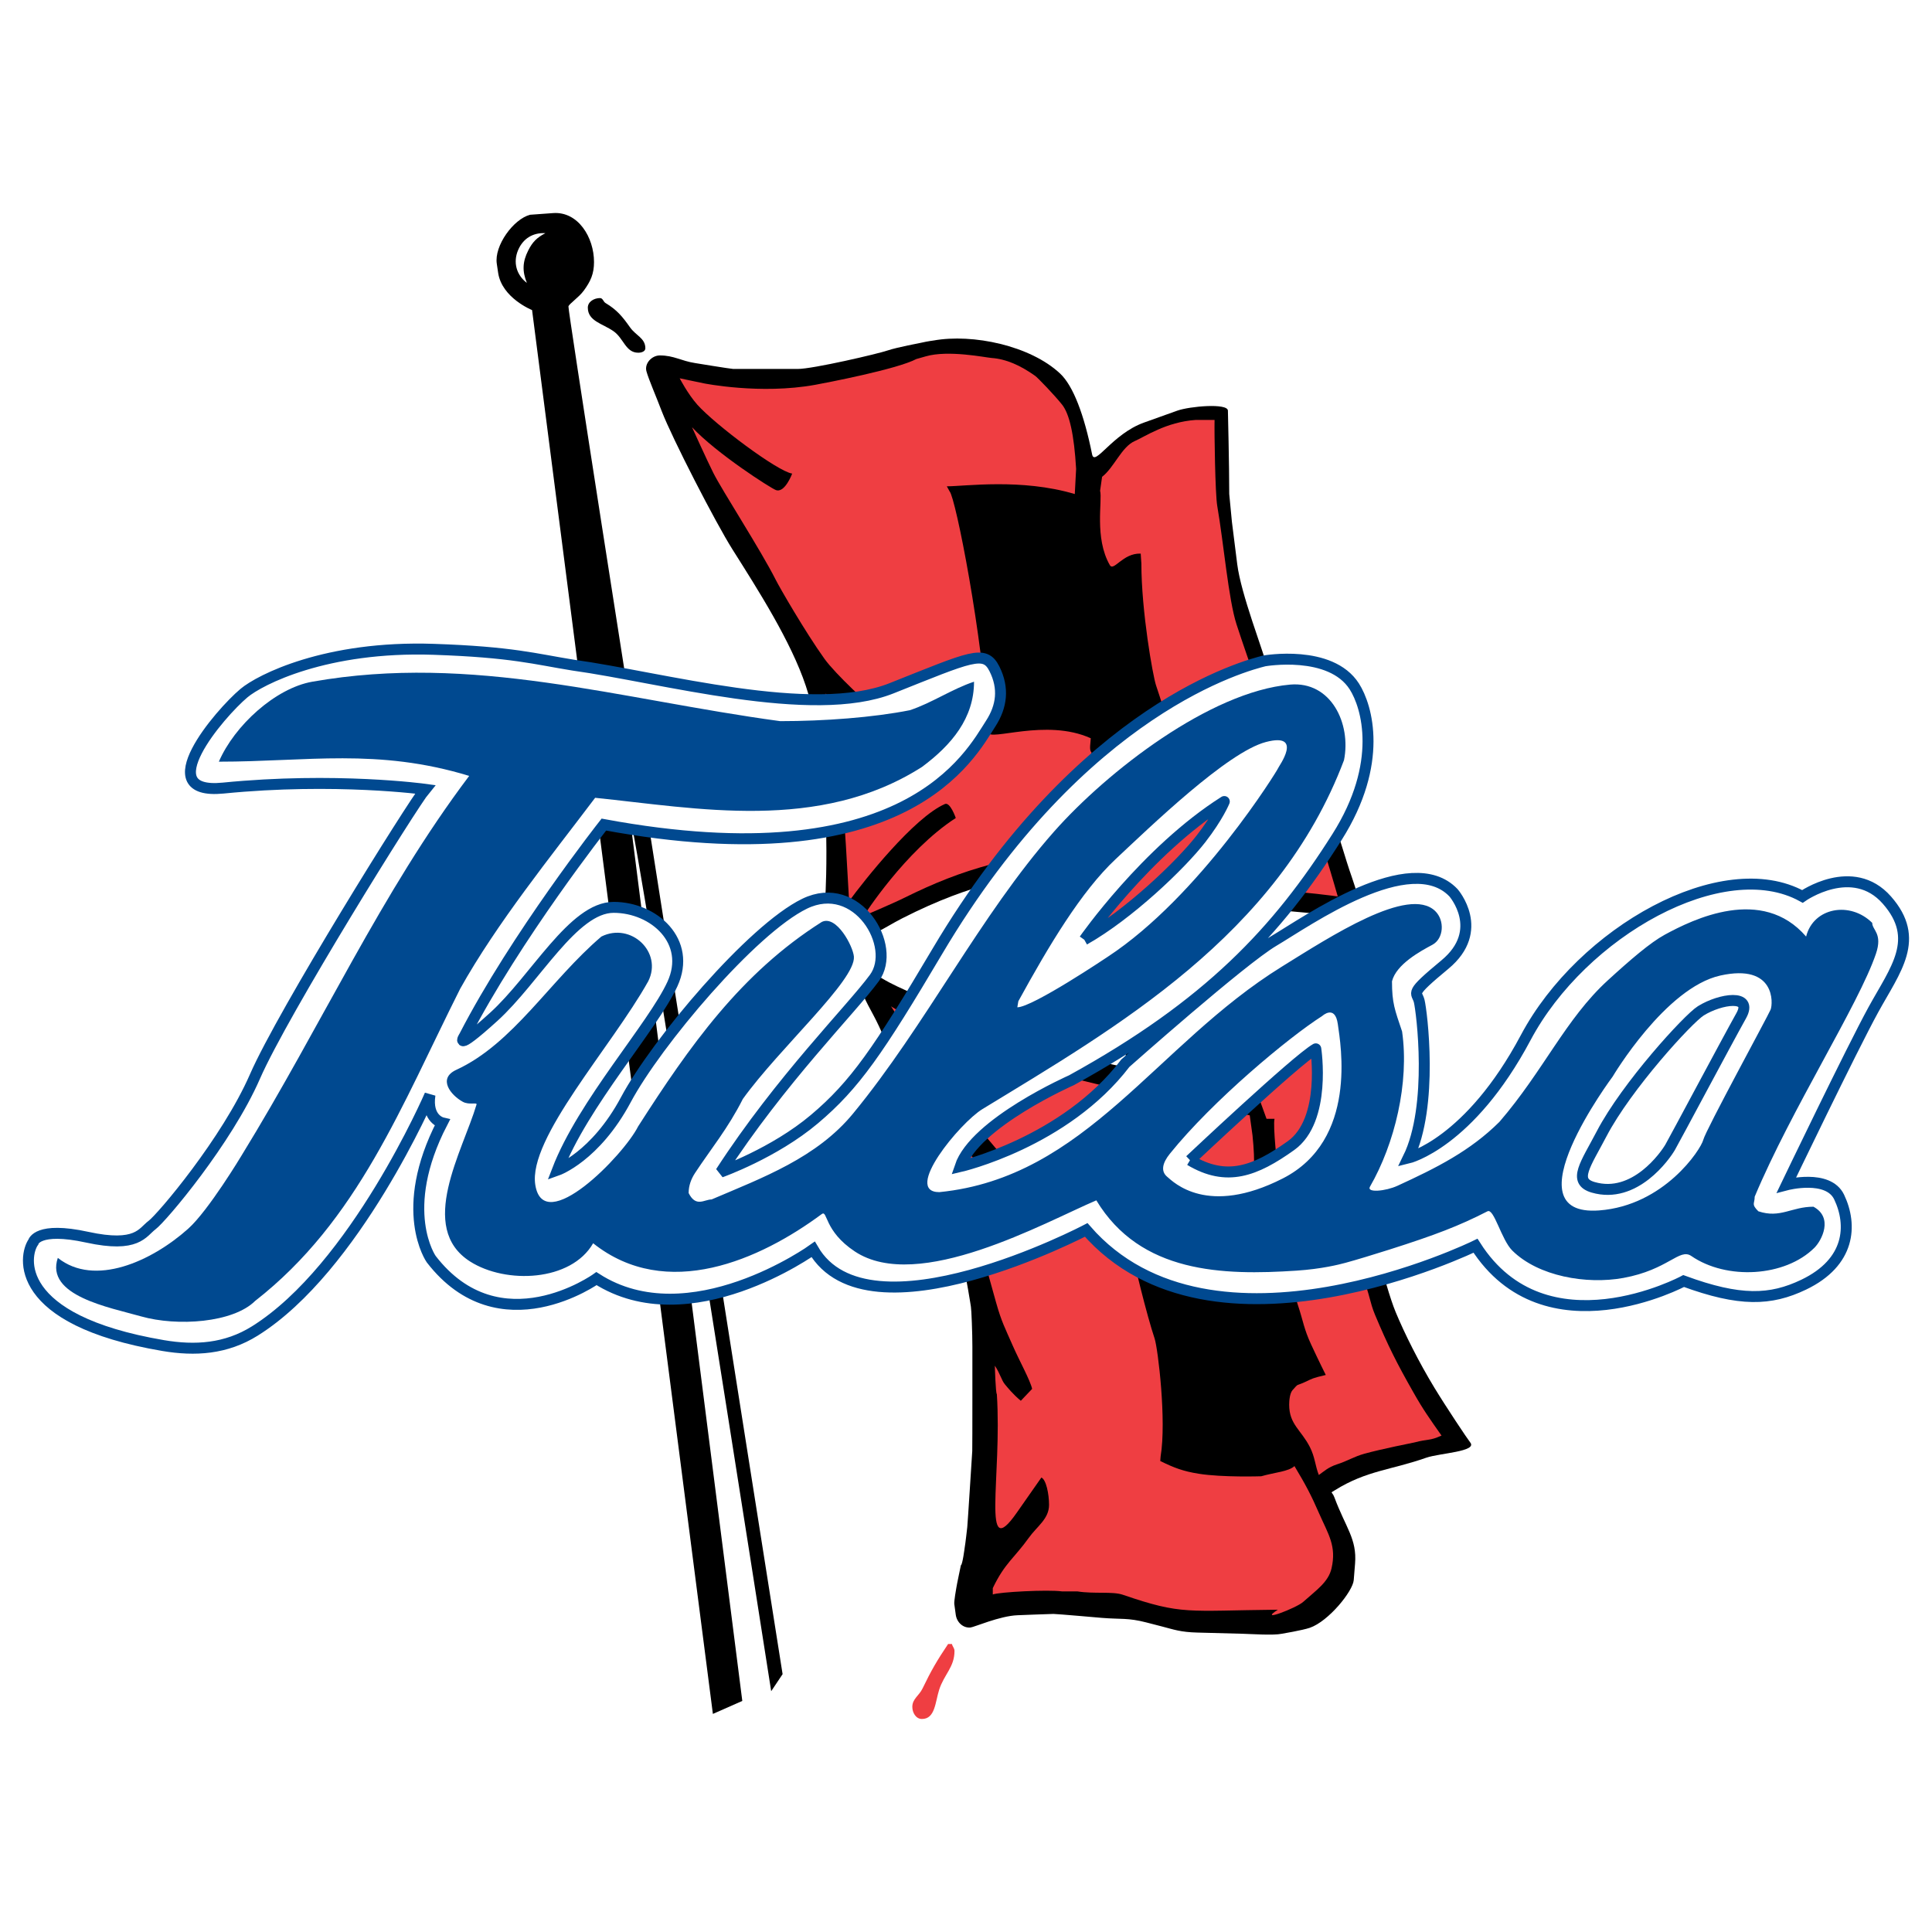
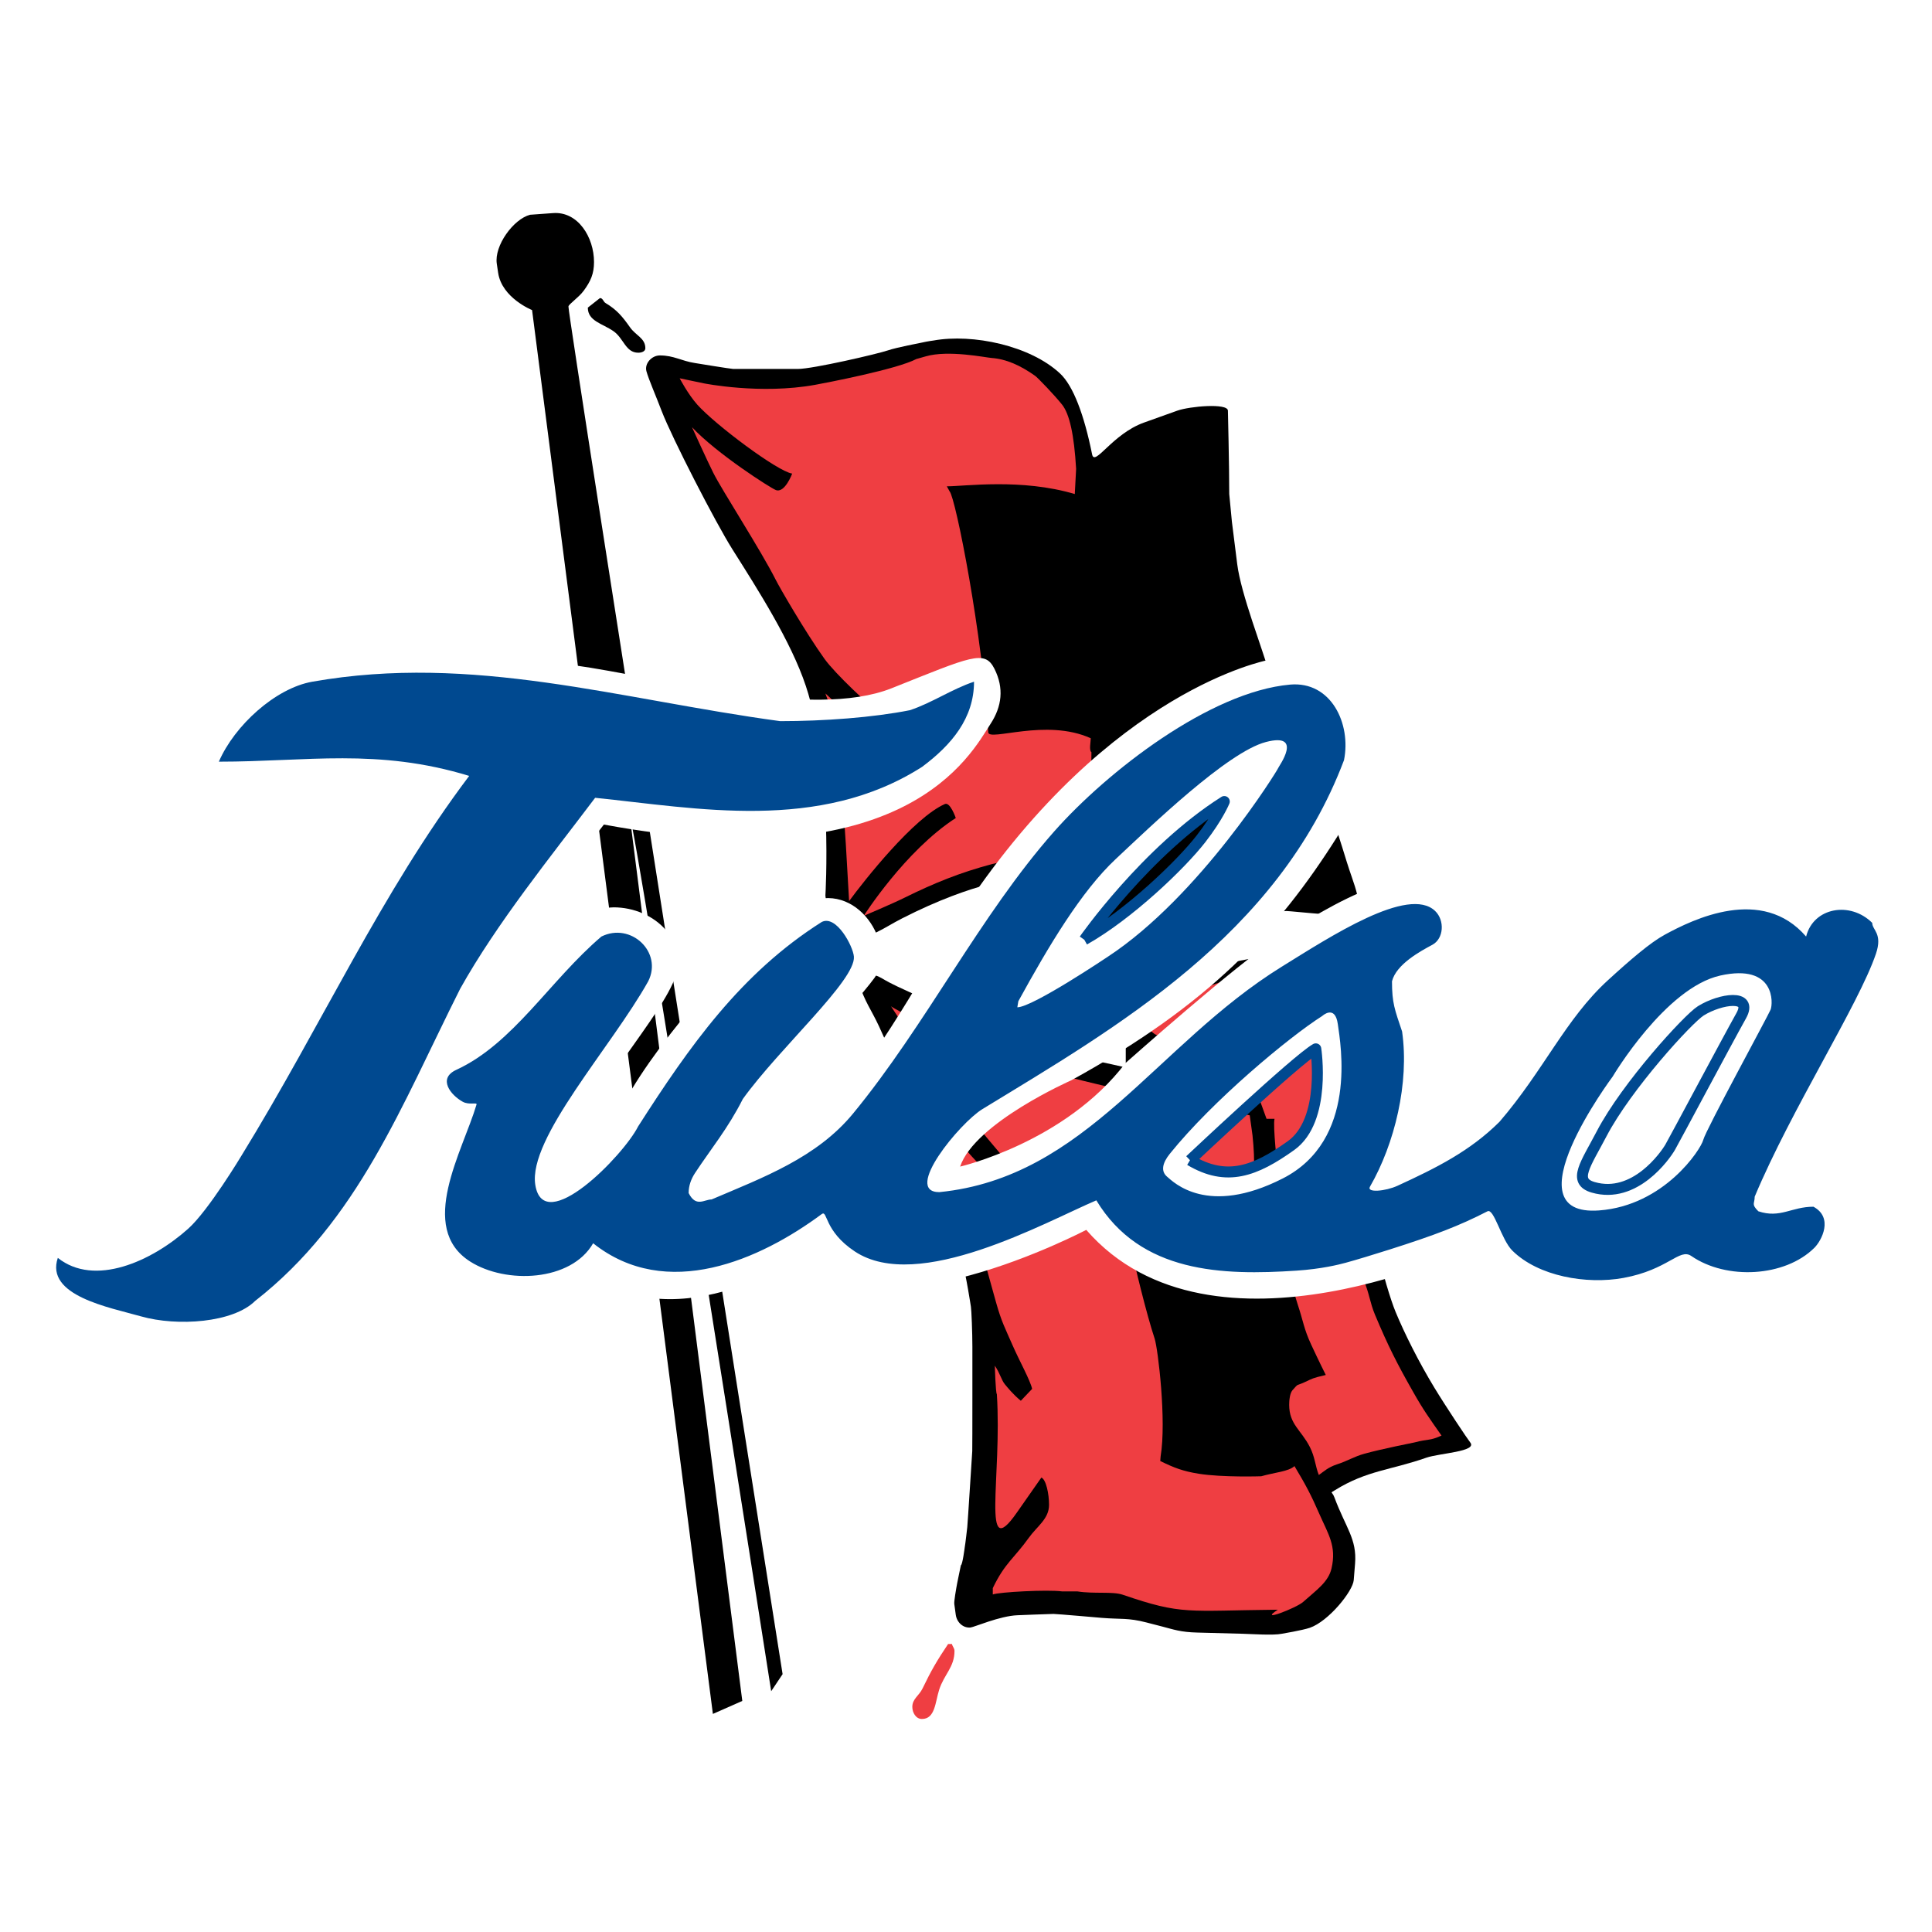
<svg xmlns="http://www.w3.org/2000/svg" version="1.0" id="Layer_1" x="0px" y="0px" width="192.756px" height="192.756px" viewBox="0 0 192.756 192.756" enable-background="new 0 0 192.756 192.756" xml:space="preserve">
  <g>
    <polygon fill-rule="evenodd" clip-rule="evenodd" fill="#FFFFFF" points="0,0 192.756,0 192.756,192.756 0,192.756 0,0  " />
    <path fill-rule="evenodd" clip-rule="evenodd" d="M52.886,21.427l2.298-0.167c2.482-0.18,4.081,2.409,4.081,4.882   c0,1.173-0.335,1.917-1.021,2.853c-0.494,0.682-1.506,1.347-1.53,1.585c-0.084,0.835,21.366,136.45,21.366,136.45l-1.138,1.701   c0,0-13.564-86.707-14.106-87.246l11.223,88.217l-2.934,1.295L53.085,30.936c0,0-3.01-1.203-3.385-3.716l-0.135-0.906   C49.296,24.51,51.229,21.857,52.886,21.427L52.886,21.427z" />
-     <path fill-rule="evenodd" clip-rule="evenodd" d="M59.859,29.739c0.303,0,0.319,0.365,0.574,0.507   c1.116,0.666,1.674,1.348,2.423,2.409c0.574,0.824,1.531,1.078,1.531,2.092c0,0.317-0.383,0.444-0.702,0.444   c-1.276,0-1.451-1.442-2.487-2.155c-1.1-0.76-2.551-0.999-2.551-2.345C58.647,30.104,59.27,29.739,59.859,29.739L59.859,29.739z" />
+     <path fill-rule="evenodd" clip-rule="evenodd" d="M59.859,29.739c0.303,0,0.319,0.365,0.574,0.507   c1.116,0.666,1.674,1.348,2.423,2.409c0.574,0.824,1.531,1.078,1.531,2.092c0,0.317-0.383,0.444-0.702,0.444   c-1.276,0-1.451-1.442-2.487-2.155c-1.1-0.76-2.551-0.999-2.551-2.345L59.859,29.739z" />
    <path fill-rule="evenodd" clip-rule="evenodd" d="M93.15,33.971c3.894-0.7,9.644,0.507,12.621,3.302   c1.304,1.225,2.391,4.094,3.188,8.056c0.255,1.269,2.001-2.032,5.181-3.17l3.321-1.188c1.214-0.434,5.035-0.779,5.048,0   c0,0,0.133,5.486,0.133,8.32l0.266,2.773l0.531,4.227c0.374,2.974,2.492,8.357,3.321,11.225c1.371,4.708,4.58,10.003,6.11,13.933   c0.83,2.155,1.258,3.951,2.022,6.122c0.399,1.141,0.768,2.365,0.768,3.585c0,0.523-6.78-0.264-7.306-0.264   c-0.383,0-5.58,0.486-7.572,1.056c-3.571,1.03-6.183,2.663-9.499,4.358c-2.55,1.299-3.81,2.166-6.679,2.166   c-1.562,0-2.084-1.743-2.232-3.295c0,0-0.72-6.174-0.72-7.521c0,0-4.251,0.198-11.65,3.971c-1.948,0.993-3.093,2.029-5.292,2.029   c-0.479,0-0.558-0.523-0.957-0.761c-0.558-0.333-1.074-0.606-1.148-1.268c0,0-0.23-2.015-0.255-2.282   c0,0,0.771-12.717-1.952-20.905c-1.479-4.448-4.803-9.64-7.306-13.603c-1.706-2.694-6.046-11.151-7.065-13.798   c-0.59-1.554-1.304-3.173-1.531-3.994c-0.215-0.779,0.526-1.584,1.339-1.584c1.403,0,2.121,0.547,3.507,0.76   c0,0,3.545,0.582,3.816,0.589H79.6c1.498,0,7.994-1.508,8.999-1.856c0.829-0.286,3.315-0.761,3.315-0.761   C92.568,34.042,93.15,33.971,93.15,33.971L93.15,33.971z" />
    <path fill-rule="evenodd" clip-rule="evenodd" fill="#EF3E42" d="M91.423,35.82l0.93-0.264c2.258-0.661,5.99,0.117,6.575,0.159   c1.461,0.105,2.854,0.729,4.337,1.775c0.255,0.174,1.973,1.961,2.704,2.887c0.731,0.924,1.195,2.971,1.396,6.405l-0.134,2.509   c-5.313-1.585-10.973-0.771-12.766-0.771l0.279,0.506c0.605,0.666,3.321,14.461,3.852,24.036c0.053,0.95,5.773-1.436,10.229,0.595   c0,0.317-0.189,1.228,0.066,1.387l-0.017,2.003v2.536h0.255v2.282h0.256v2.282h0.255v1.142c0,0-8.653,0.387-10.646,0.915   c-3.213,0.853-5.786,1.894-8.767,3.368c-1.148,0.571-4.052,1.803-4.052,1.803s4.119-6.491,9.183-9.763c0,0-0.559-1.625-1.084-1.395   c-3.116,1.365-8.079,7.666-9.559,9.685l-0.324-5.627l-0.255-3.804c0,0-0.232-5.13-0.284-5.625c-0.239-2.302-1.502-5.66-1.502-5.66   c0.861,0.777,3.237,3.116,3.827,3.084l1.274-1.436c-0.558-0.27-4.142-3.628-5.193-5.102c-1.929-2.694-4.53-7.208-4.849-7.858   c-1.499-2.979-5.335-8.891-6.244-10.698c-0.59-1.172-2.125-4.556-2.125-4.556c2.445,2.625,7.838,6.075,8.37,6.273   c0.895,0.334,1.625-1.642,1.625-1.642c-1.499-0.237-7.693-4.895-9.463-6.875c-0.957-1.078-1.76-2.634-1.76-2.634   s1.229,0.256,2.423,0.507c0,0,5.647,1.136,11.093,0.145C82.318,38.214,89.515,36.839,91.423,35.82L91.423,35.82z" />
-     <path fill-rule="evenodd" clip-rule="evenodd" fill="#EF3E42" d="M119.319,41.895h1.859c-0.031,1.228,0.062,7.409,0.267,8.584   c0.647,3.734,1.119,9.336,1.926,11.82c1.164,3.581,3.536,10.239,4.518,12.415c0.68,1.509,1.442,3.066,2.191,4.556   c1.195,2.393,3.388,10.169,3.388,10.169s-3.704-0.528-6.045-0.528c-2.126,0-6.185,0.777-7.439,1.189   c-1.453,0.476-3.998,1.544-6.262,2.669c-3.172,1.569-5.029,2.481-8.035,4.184v-0.634c-0.05-1.201,2.899-3.848,3.936-4.767   c0.558-0.491,1.188-2.306,1.328-3.038c0.598-3.104,0-7.396,0-7.396c1.834-0.903,2.864-1.312,4.649-2.312   c0.702-0.38,2.923-1.123,2.923-1.386c0-0.238-1.413-3.185-1.859-4.754c-0.431-1.538-0.818-2.771-1.328-4.292   c-0.319-0.951-1.462-7.396-1.462-12.15l-0.066-0.991c-1.794-0.066-2.694,1.822-3.082,1.147c-1.567-2.732-0.717-6.452-0.97-7.42   l0.199-1.387c1.196-0.924,1.947-2.995,3.255-3.566C114.182,43.596,116.331,42.093,119.319,41.895L119.319,41.895z" />
    <path fill-rule="evenodd" clip-rule="evenodd" fill="#EF3E42" d="M83.821,94.519c0.909,0,1.594,0.808,1.594,1.711   c0,0.348-0.223,0.697-0.573,0.697c-0.989,0-1.85-0.729-1.85-1.712C82.992,94.788,83.391,94.519,83.821,94.519L83.821,94.519z" />
    <path fill-rule="evenodd" clip-rule="evenodd" d="M134.331,95.316c0.556,0.046,0.569,0.635,0.531,1.188l-0.133,1.916   c-0.237,3.424-0.598,9.771,0.93,18.621c0.615,3.562,2.518,11.291,3.587,13.867c0.896,2.16,2.303,4.971,3.853,7.527   c1.176,1.939,3.321,5.15,3.587,5.48c0.734,0.912-3.045,1.061-4.384,1.52c-3.508,1.236-5.944,1.27-9.101,3.234   c-0.573,0.35-0.304,0.088-0.066,0.727c1.13,3.039,2.258,4.141,2.06,6.604l-0.133,1.65c-0.089,1.105-2.503,4.105-4.384,4.756   c-0.749,0.254-2.789,0.594-2.789,0.594c-0.843,0.18-3.06,0.021-3.92,0l-4.508-0.119c-1.685-0.043-2.345-0.301-3.528-0.607   l-1.573-0.406c-1.82-0.471-2.532-0.299-4.405-0.451c0,0-4.515-0.396-4.849-0.396c-0.335,0-3.587,0.131-3.587,0.131   c-1.768,0.066-4.318,1.189-4.695,1.225c-0.746,0.068-1.365-0.529-1.466-1.268l-0.148-1.078c-0.037-0.268,0.199-1.586,0.199-1.586   c0.034-0.268,0.459-2.281,0.459-2.281c0.159-0.016,0.382-1.775,0.382-1.775c0.057-0.264,0.255-2.027,0.255-2.027   c0.034-0.268,0.497-7.584,0.497-7.584c0.018-0.27,0.013-10.422,0.013-10.422c0.002-1.332-0.094-3.709-0.146-3.975   c0,0-0.481-3.174-0.864-4.49c-0.574-1.965-0.927-2.902-1.66-4.82c-1.148-2.947-1.603-4.512-2.559-7.506   c-1.419-4.406-2.09-6.889-4.081-11.158c-0.795-1.707-1.397-2.4-2.041-4.373c-0.206-0.635,0.306-0.801,0.976-0.801   c0.51,0,0.89,0.104,1.32,0.355c1.116,0.666,1.881,0.967,3.061,1.521c2.997,1.428,4.806,2.109,7.906,3.297   c3.388,1.297,4.682,1.758,8.236,2.883c1.355,0.428,3.449,0.807,5.049,1.188l0.105-0.014v-2.027c0-0.27,0.256-2.537,0.256-2.537   c0.102-1.01,0.829-1.457,1.657-2.027c1.658-1.158,2.742-1.676,4.592-2.535c3.485-1.622,10.003-2.474,13.116-2.216L134.331,95.316   L134.331,95.316z" />
    <path fill-rule="evenodd" clip-rule="evenodd" fill="#EF3E42" d="M133.269,97.1c0.096,0.205-0.531,3.697-0.531,3.697   c-0.599,3.631,0.332,12.744,0.93,16.375c0.325,1.975,1.061,5.209,1.461,7c0.266,1.189,0.372,2.283,0.93,3.566   c0.574,1.33,0.598,2.18,1.13,3.447c1.303,3.102,2.168,4.818,3.826,7.732c0.973,1.729,1.62,2.621,2.806,4.312   c-1.252,0.555-1.186,0.289-2.714,0.686c0,0-3.32,0.66-4.981,1.123c-1.052,0.293-1.687,0.725-2.723,1.057   c-0.925,0.301-1.329,0.727-1.825,1.064c-0.367-0.932-0.375-1.77-0.893-2.789c-0.869-1.709-2.064-2.254-2.064-4.219   c0-0.428,0.061-1.135,0.331-1.453c0.654-0.729,0.312-0.387,1.196-0.791c0.863-0.396,0.73-0.396,2.125-0.727   c0,0-0.664-1.32-1.461-3.037c-0.724-1.559-0.787-2.33-1.329-3.963c-0.605-1.84-0.887-3.623-1.262-5.744   c-0.104-0.594-0.664-6.934-0.664-6.934c-0.133-1.256-0.573-5.164-0.398-5.877h-0.797l-1.195-3.303   c-1.063-1.584-2.854-1.832-3.587-2.244c-3.874-2.172-2.392-0.926-6.377-2.906l-1.195-0.924c1.993-2.643,8.955-4.709,9.963-4.887   c1.578-0.279,3.985-0.463,7.307-0.396L133.269,97.1L133.269,97.1z" />
    <path fill-rule="evenodd" clip-rule="evenodd" fill="#EF3E42" d="M88.898,100.4c0.638,0.475,5.154,2.656,6.044,3.037   c3.387,1.453,4.583,1.65,6.841,2.51c3.332,1.268,6.708,1.98,10.295,2.84c1.274,0.305,6.842,1.584,11.492,2.244l1.118,0.248   l0.275,1.998c0.599,5.678-0.664,5.811-1.262,6.141c-0.616,0.342-1.992,0.66-2.584,0.609h-4.464   c-2.517,0.051-4.243-0.279-4.243-0.279h-0.133c0.065,1.188,0.053,2.129,0.397,3.896c0.475,2.424,1.743,7.559,2.524,9.904   c0.335,1.031,1.196,8.188,0.598,11.754l-0.036,0.463c1.386,0.682,2.282,1.02,3.825,1.268c2.389,0.383,6.249,0.254,6.249,0.254   c1.387-0.398,2.716-0.465,3.316-1.014c1.126,1.869,1.689,2.949,2.454,4.709c0.925,2.107,1.758,3.256,1.244,5.496   c-0.314,1.371-1.516,2.168-2.838,3.352c-0.664,0.594-4.583,2.113-2.519,0.77c-9.105,0.09-9.504,0.551-15.482-1.496   c-1.006-0.344-2.855-0.066-4.517-0.33h-1.527c-1.462-0.197-6.292,0.066-6.913,0.305v-0.633c1.201-2.51,2.142-2.99,3.593-5.02   c0.812-1.143,2.019-1.875,2.019-3.287c0-1.094-0.293-2.523-0.765-2.725l-2.45,3.502c-3.595,5.154-1.462-3.5-1.992-11.82   c-0.128-0.111-0.2-2.84-0.2-2.84c0.531,0.793,0.665,1.453,0.997,1.85c0.268,0.32,0.797,0.99,1.594,1.65l1.129-1.188   c-0.188-0.852-1.288-2.836-1.926-4.293c-0.797-1.822-1.118-2.375-1.661-4.291c-0.701-2.457-1.112-4.18-1.925-6.605   c-0.351-1.076-2.445-6.125-3.13-8.168c-0.351-1.062-0.415-1.729-0.766-2.791c-0.207-0.617-0.207-1.705-0.621-2.18   c0,0,1.78,2.277,2.657,3.5c1.148,1.615,2.439,2.607,3.587,4.225c0.972,1.363,3.853,3.633,3.853,3.633   c0.93,0.066,2.385-0.809,2.385-0.809c-2.136-1.918-3.847-3.617-5.773-5.861c-1.179-1.375-4.25-5.084-5.313-6.604   c-0.729-1.043-1.527-1.85-2.258-2.971c-0.624-0.959-1.461-2.312-2.325-3.633L88.898,100.4L88.898,100.4z" />
    <path fill-rule="evenodd" clip-rule="evenodd" fill="#EF3E42" d="M94.592,164.023h0.383c0.063,0.27,0.255,0.412,0.255,0.697   c0,1.615-1.036,2.33-1.53,3.867c-0.398,1.252-0.398,2.916-1.722,2.916c-0.589,0-0.956-0.619-0.956-1.205   c0-0.809,0.669-1.109,1.02-1.838C92.902,166.67,93.476,165.688,94.592,164.023L94.592,164.023z" />
-     <path fill-rule="evenodd" clip-rule="evenodd" fill="#FFFFFF" d="M54.414,23.264c-1.24-0.07-2.216,0.528-2.711,1.661   c-0.533,1.22-0.2,2.494,0.864,3.302c-0.476-1.171-0.438-2.107,0.133-3.236C53.126,24.145,53.569,23.699,54.414,23.264   L54.414,23.264z" />
    <path fill-rule="evenodd" clip-rule="evenodd" fill="#FFFFFF" d="M82.949,95.7c0.94,0,1.649,0.836,1.649,1.771   c0,0.361-0.231,0.723-0.594,0.723c-1.023,0-1.914-0.754-1.914-1.771C82.09,95.979,82.503,95.7,82.949,95.7L82.949,95.7z" />
    <path fill-rule="evenodd" clip-rule="evenodd" fill="#FFFFFF" d="M188.258,89.798c-3.42-3.886-8.428-0.364-8.428-0.364   c-7.939-4.372-21.986,3.521-27.605,14.085c-5.619,10.564-11.727,12.021-11.727,12.021c2.565-5.221,1.344-14.691,1.1-15.664   s-1.1-0.607,2.564-3.643c4.133-3.424,0.855-7.165,0.855-7.165c-4.274-4.493-14.566,2.823-17.955,4.827   c-3.198,1.891-14.78,12.174-14.78,12.174c-6.026,7.912-16.49,10.322-16.49,10.322c1.466-4.371,11.116-8.621,11.116-8.621   c13.68-7.529,20.56-14.875,26.506-24.288c4.642-7.347,2.992-12.993,1.71-14.997c-2.376-3.712-8.978-2.55-8.978-2.55   c-1.69,0.433-18.14,4.554-32.614,28.962c-5.908,9.965-8.245,13.357-12.275,16.758s-9.344,5.281-9.344,5.281   c5.985-9.229,13.008-16.211,15.33-19.367c2.32-3.157-1.71-9.958-6.962-7.408c-5.253,2.55-14.78,13.843-17.833,19.55   c-3.054,5.707-6.84,7.043-6.84,7.043c2.565-6.68,9.527-14.33,11.482-18.578c1.954-4.25-1.833-7.651-5.863-7.651   s-7.817,7.165-11.97,10.928c-4.153,3.766-2.932,1.943-2.932,1.943c5.13-9.957,13.925-21.129,13.925-21.129   c30.171,5.586,36.582-6.96,38.598-10.079c1.1-1.7,1.344-3.521,0.367-5.464c-0.978-1.943-2.321-1.215-10.26,1.943   c-7.939,3.158-22.964-1.093-31.758-2.307c-3.787-0.607-6.065-1.312-13.925-1.579c-10.749-0.364-17.345,3.036-18.933,4.372   c-2.424,2.04-9.406,10.201-2.077,9.472c11.192-1.112,20.154,0.122,20.154,0.122c-1.221,1.458-14.169,22.221-16.979,28.659   c-2.809,6.436-9.283,14.086-10.26,14.814s-1.466,2.307-6.474,1.215c-5.008-1.094-5.375,0.484-5.375,0.484   c-0.955,1.34-2.076,7.773,12.948,10.322c3.193,0.543,6.277,0.348,9.161-1.457c10.012-6.264,17.467-23.557,17.467-23.557   c-0.366,2.428,1.222,2.793,1.222,2.793c-4.519,8.742-1.099,13.6-1.099,13.6c6.84,8.865,16.49,1.943,16.49,1.943   c9.283,5.949,21.62-2.916,21.62-2.916c5.497,9.473,27.239-1.941,27.239-1.941c12.58,14.451,38.843,1.578,38.843,1.578   c6.962,10.93,20.765,3.521,20.765,3.521c5.619,2.064,8.673,1.943,11.971,0.365c4.664-2.232,4.875-5.945,3.542-8.744   c-1.1-2.307-5.253-1.215-5.253-1.215s6.475-13.479,8.673-17.486C189.113,96.72,191.679,93.685,188.258,89.798L188.258,89.798z    M122.148,79.968c0,0-0.607,1.51-2.328,3.724c-2.015,2.59-7.188,7.548-11.642,10.063C108.179,93.755,114.354,84.899,122.148,79.968   L122.148,79.968z M128.803,114.297c-3.573,2.551-6.413,3.645-10.077,1.457c0,0,10.627-10.018,12.551-11.111   C131.276,104.643,132.375,111.748,128.803,114.297L128.803,114.297z M173.723,101.334c-1.516,2.713-6.596,12.264-7.085,13.115   c-0.489,0.85-3.542,5.221-7.695,4.008c-2.076-0.607-0.732-2.307,0.855-5.344c2.495-4.771,8.643-11.486,9.894-12.264   C171.646,99.635,174.943,99.148,173.723,101.334L173.723,101.334z" />
    <path fill-rule="evenodd" clip-rule="evenodd" fill="#004990" d="M18.779,122.586c2.025-1.812,5.313-7.287,5.313-7.287   c8.062-13.115,13.925-26.229,22.719-37.887c-9.161-2.793-16.181-1.419-24.976-1.419c1.554-3.604,5.642-7.331,9.321-7.979   c16.053-2.832,30.557,1.749,46.68,3.935c4.397,0,9.283-0.365,12.947-1.093c2.199-0.729,4.198-2.113,6.396-2.842   c0,3.643-2.246,6.309-5.178,8.494c-10.26,6.558-22.526,4.118-32.624,3.089c-4.397,5.829-9.799,12.49-13.463,19.048   c-5.863,11.656-10.194,23.131-20.455,31.146c-2.199,2.186-7.768,2.572-11.392,1.543c-3.152-0.895-9.581-2.059-8.298-5.834   C9.435,128.414,15.115,125.863,18.779,122.586L18.779,122.586z" />
-     <path fill="none" stroke="#004990" stroke-width="1.093" stroke-linecap="round" stroke-miterlimit="2.613" d="M57.194,66.362   c8.794,1.214,23.819,5.465,31.758,2.307c7.939-3.158,9.283-3.886,10.26-1.943c0.977,1.943,0.732,3.765-0.367,5.464   c-2.016,3.119-8.427,15.665-38.598,10.079c0,0-8.794,11.172-13.925,21.129c0,0-1.222,1.822,2.932-1.943   c4.153-3.764,7.939-10.928,11.97-10.928s7.817,3.4,5.863,7.651c-1.955,4.248-8.917,11.9-11.482,18.578c0,0,3.787-1.336,6.84-7.043   c3.053-5.707,12.581-17,17.833-19.55c5.252-2.55,9.283,4.25,6.962,7.408c-2.321,3.156-9.345,10.139-15.33,19.367   c0,0,5.313-1.881,9.344-5.281s6.367-6.793,12.275-16.758c14.474-24.408,30.923-28.529,32.614-28.962c0,0,6.602-1.162,8.978,2.55   c1.282,2.004,2.932,7.65-1.71,14.997c-5.946,9.412-12.826,16.758-26.506,24.288c0,0-9.649,4.25-11.116,8.621   c0,0,10.463-2.41,16.49-10.322c0,0,11.582-10.283,14.78-12.173c3.389-2.004,13.681-9.32,17.955-4.827c0,0,3.277,3.741-0.855,7.165   c-3.664,3.035-2.809,2.67-2.564,3.643s1.466,10.443-1.1,15.664c0,0,6.107-1.457,11.727-12.021   c5.619-10.564,19.666-18.457,27.605-14.085c0,0,5.008-3.521,8.428,0.364c3.421,3.886,0.855,6.921-1.344,10.928   c-2.198,4.008-8.673,17.486-8.673,17.486s4.153-1.092,5.253,1.215c1.333,2.799,1.122,6.512-3.542,8.744   c-3.298,1.578-6.352,1.699-11.971-0.365c0,0-13.803,7.408-20.765-3.521c0,0-26.263,12.873-38.843-1.578   c0,0-21.742,11.414-27.239,1.941c0,0-12.337,8.865-21.62,2.916c0,0-9.649,6.922-16.49-1.943c0,0-3.42-4.857,1.099-13.6   c0,0-1.588-0.365-1.222-2.793c0,0-7.455,17.293-17.467,23.557c-2.883,1.805-5.968,2-9.161,1.457   C1.251,131.693,2.373,125.26,3.327,123.92c0,0,0.366-1.578,5.375-0.484c5.008,1.092,5.497-0.486,6.474-1.215   s7.451-8.379,10.26-14.814s15.757-27.201,16.979-28.658c0,0-8.962-1.234-20.154-0.122c-7.329,0.729-0.348-7.432,2.077-9.472   c1.588-1.336,8.184-4.736,18.933-4.372C51.129,65.049,53.408,65.755,57.194,66.362" />
    <path fill="none" stroke="#004990" stroke-width="1.093" stroke-linejoin="round" stroke-miterlimit="2.613" d="M108.179,93.755   c0,0,6.176-8.856,13.97-13.787c0,0-0.607,1.51-2.328,3.724C117.806,86.282,112.633,91.24,108.179,93.755 M118.726,115.754   c0,0,10.627-10.018,12.551-11.111c0,0,1.099,7.105-2.474,9.654C125.229,116.848,122.39,117.941,118.726,115.754" />
    <path fill-rule="evenodd" clip-rule="evenodd" fill="#004990" d="M187.158,95.172c0.7-2.05-0.366-2.368-0.366-3.097   c-2.198-2.186-5.863-1.548-6.596,1.366c-4.397-5.1-11.269-1.73-14.108-0.182c-1.437,0.783-3.39,2.459-5.68,4.553   c-4.213,3.854-6.412,9.018-10.81,14.117c-2.932,2.914-6.289,4.594-10.169,6.375c-1.191,0.547-3.113,0.723-2.748,0.092   c2.473-4.281,3.938-10.383,3.206-15.482c-0.733-2.188-1.008-2.824-1.008-5.01c0.428-1.704,2.84-3.006,4.031-3.644   c1.134-0.607,1.253-2.429,0.274-3.37c-2.657-2.55-10.443,2.55-15.299,5.555c-12.597,7.798-19.513,21.038-34.17,22.495   c-3.665,0,2.054-6.914,4.305-8.287c13.284-8.105,29.476-17.326,36.071-34.812c0.733-3.643-1.29-7.902-5.382-7.538   c-7.98,0.71-18.23,8.652-23.544,14.663c-7.391,8.362-12.794,19.315-20.062,28.142c-3.626,4.402-8.978,6.375-14.108,8.561   c-0.733,0-1.558,0.82-2.29-0.637c0-0.729,0.24-1.395,0.641-2.004c1.557-2.367,3.298-4.463,4.763-7.377   c3.665-5.1,11.268-11.84,11.085-14.208c-0.08-1.027-1.741-4.189-3.206-3.46c-8.062,5.1-13.192,12.387-18.322,20.4   c-1.466,2.914-9.433,11.068-10.26,5.828c-0.733-4.645,7.604-13.752,11.268-20.309c1.466-2.915-1.741-5.92-4.672-4.463   c-5.13,4.371-8.794,10.686-14.474,13.297c-1.898,0.873-0.552,2.533,0.641,3.188c0.636,0.35,1.446,0.029,1.375,0.273   c-1.375,4.645-5.949,12.281-0.642,15.664c3.573,2.277,10.077,2.004,12.276-1.82c7.329,5.828,16.673,1.639,22.811-2.914   c0.587-0.438,0.211,1.688,3.298,3.732c6.321,4.189,18.963-2.914,24.094-5.1c4.396,7.285,12.622,7.5,19.971,7.014   c2.523-0.168,4.245-0.607,4.916-0.789c1.008-0.273,2.775-0.811,4.337-1.307c4.58-1.457,6.962-2.367,9.802-3.824   c0.651-0.336,1.374,2.822,2.474,3.916c2.591,2.574,7.41,3.402,11.085,2.732c4.488-0.82,5.588-3.006,6.779-2.188   c3.513,2.42,9.344,2.096,12.275-0.818c0.732-0.729,1.924-3.006-0.092-4.1c-2.198,0-3.298,1.186-5.496,0.457   c-0.733-0.73-0.366-0.73-0.366-1.459C178.73,110.654,185.418,100.271,187.158,95.172L187.158,95.172z M101.6,99.895   c3.036-5.535,6.276-10.97,9.718-14.19s11.134-10.668,14.981-11.674c3.847-1.006,1.214,2.516,1.214,2.617   c0,0.101-7.794,12.78-17.006,18.818c0,0-7.49,5.032-9.009,5.032L101.6,99.895L101.6,99.895z M127.979,117.576   c-7.513,3.824-10.902,0.365-11.543-0.182c-0.642-0.547-0.458-1.367,0.274-2.277c4.293-5.334,11.909-11.658,15.208-13.752   c0,0,1.282-1.186,1.557,0.818C133.75,104.188,135.49,113.75,127.979,117.576L127.979,117.576z M169.936,113.721   c-0.244,0.971-3.908,6.557-10.383,7.043c-9.147,0.688,1.345-13.357,1.345-13.357s5.251-8.865,10.748-10.08   c5.497-1.214,5.253,2.795,5.009,3.4C176.41,101.334,170.18,112.75,169.936,113.721L169.936,113.721z" />
    <path fill-rule="evenodd" clip-rule="evenodd" fill="#FFFFFF" stroke="#004990" stroke-width="1.093" stroke-linejoin="round" stroke-miterlimit="2.613" d="   M173.723,101.334c-1.516,2.713-6.596,12.264-7.085,13.115c-0.489,0.85-3.542,5.221-7.695,4.008   c-2.076-0.607-0.732-2.307,0.855-5.344c2.495-4.771,8.643-11.486,9.894-12.264C171.646,99.635,174.943,99.148,173.723,101.334   L173.723,101.334z" />
  </g>
</svg>